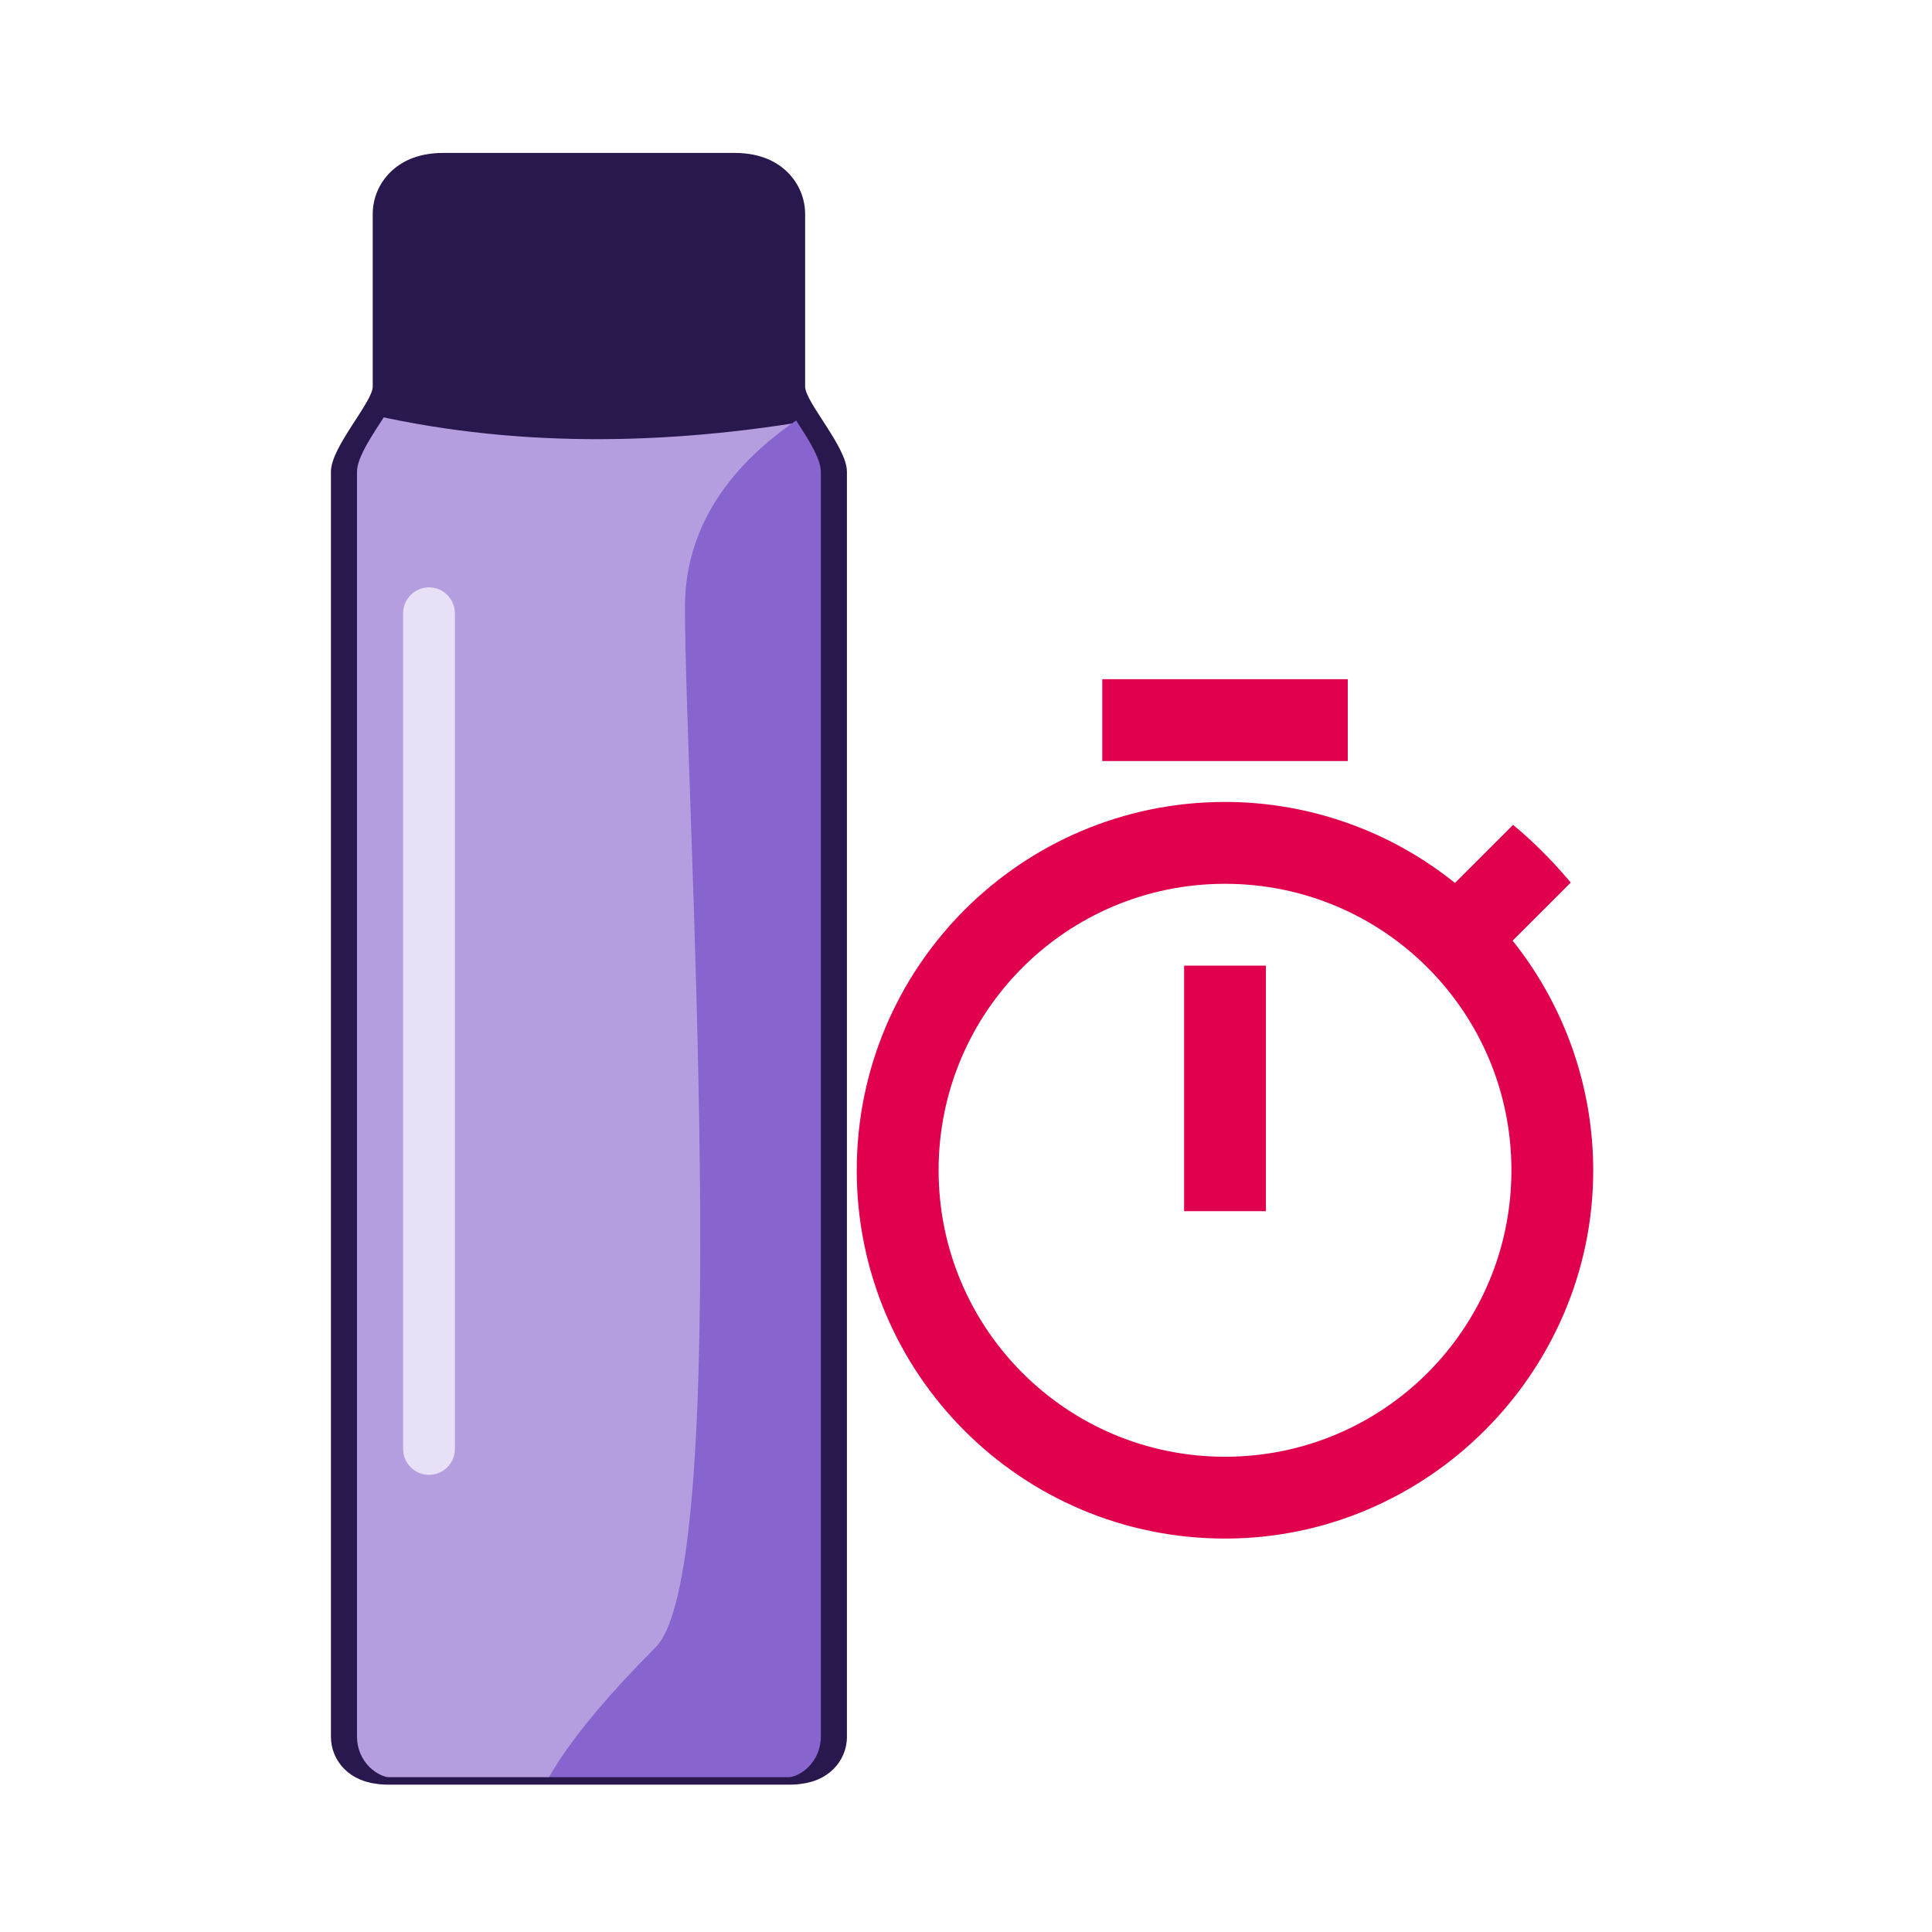
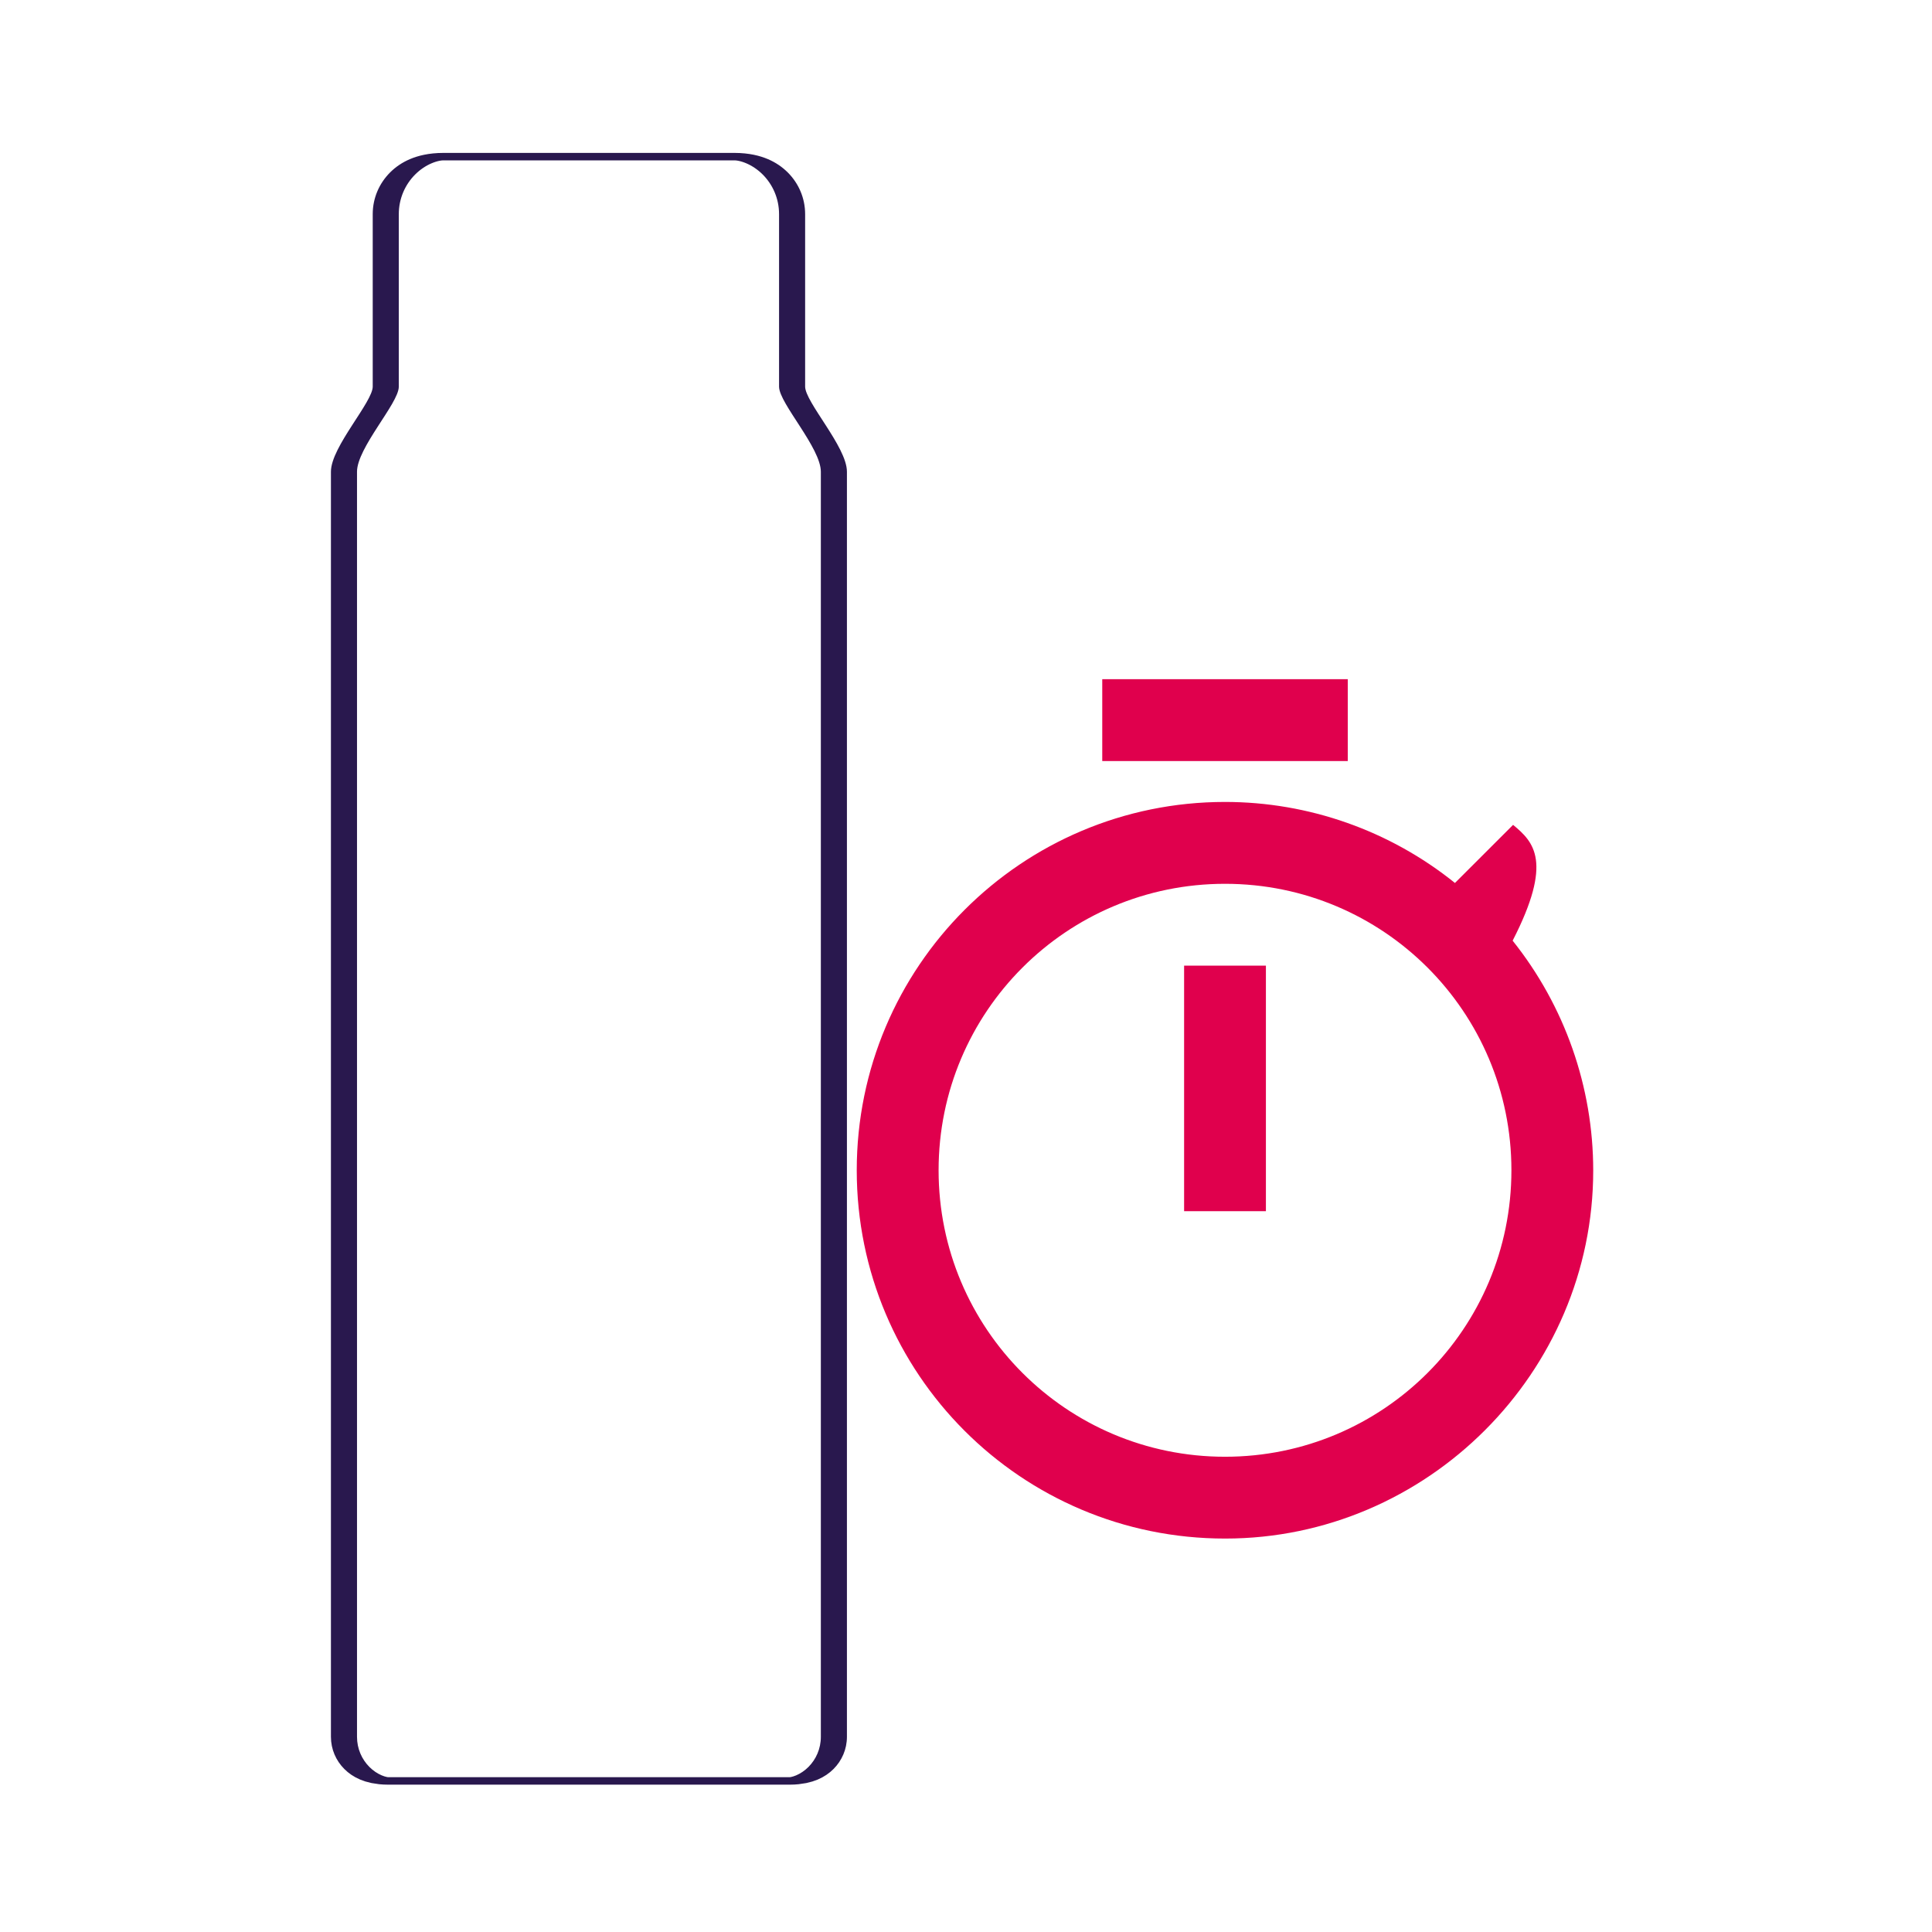
<svg xmlns="http://www.w3.org/2000/svg" width="100%" height="100%" viewBox="0 0 200 200" version="1.1" xml:space="preserve" style="fill-rule:evenodd;clip-rule:evenodd;stroke-linecap:round;stroke-linejoin:round;stroke-miterlimit:1.5;">
  <g transform="matrix(1,0,0,1,-871.65,0)">
    <g id="Artboard1" transform="matrix(1.017,0,0,0.825,-45.286,-474.016)">
-       <rect x="901.857" y="574.854" width="196.711" height="242.546" style="fill:none;" />
      <g transform="matrix(1.327,2.22045e-16,1.38778e-17,-0.469,287.962,677.192)">
-         <path d="M523.19,115.382C523.19,111.093 526.396,99.134 526.396,92.621L526.396,-245.855C526.396,-252.368 524.881,-257.655 523.014,-257.655L492.198,-257.655C490.331,-257.655 488.816,-252.368 488.816,-245.855L488.816,92.621C488.816,99.134 492.022,111.093 492.022,115.382L492.022,161.529C492.022,170.018 493.997,176.911 496.431,176.911L518.781,176.911C521.215,176.911 523.19,170.018 523.19,161.529L523.19,115.382Z" style="fill:rgb(180,158,224);" />
        <clipPath id="_clip1">
-           <path d="M523.19,115.382C523.19,111.093 526.396,99.134 526.396,92.621L526.396,-245.855C526.396,-252.368 524.881,-257.655 523.014,-257.655L492.198,-257.655C490.331,-257.655 488.816,-252.368 488.816,-245.855L488.816,92.621C488.816,99.134 492.022,111.093 492.022,115.382L492.022,161.529C492.022,170.018 493.997,176.911 496.431,176.911L518.781,176.911C521.215,176.911 523.19,170.018 523.19,161.529L523.19,115.382Z" />
-         </clipPath>
+           </clipPath>
        <g clip-path="url(#_clip1)">
          <g transform="matrix(1.771,2.64377e-16,7.01477e-16,-4.662,-435.229,479.377)">
-             <path d="M542.965,63.875L542.965,78.764C536.155,80.457 529.593,80.612 523.356,78.764L523.356,63.875L542.965,63.875Z" style="fill:rgb(41,24,78);stroke:rgb(41,24,78);stroke-width:2px;" />
-           </g>
+             </g>
          <g transform="matrix(1.047,1.56276e-16,5.49565e-16,-3.652,-54.246,397.612)">
            <path d="M560.687,75.548C560.687,75.548 543.665,80.184 543.665,93.423C543.665,106.663 547.28,163.858 541.52,169.634C527.979,183.216 533.376,185.257 533.376,185.257L573.38,188.567L566.051,60.427L560.687,75.548Z" style="fill:rgb(135,100,206);" />
          </g>
          <g transform="matrix(1.047,1.56276e-16,5.49565e-16,-3.652,-56.543,396.577)">
-             <path d="M529.004,93.602L529.004,154.824C529.004,155.871 528.155,156.721 527.108,156.721C526.061,156.721 525.211,155.871 525.211,154.824L525.211,93.602C525.211,92.555 526.061,91.705 527.108,91.705C528.155,91.705 529.004,92.555 529.004,93.602Z" style="fill:rgb(231,224,246);" />
-           </g>
+             </g>
        </g>
        <path d="M523.19,115.382C523.19,111.093 526.396,99.134 526.396,92.621L526.396,-245.855C526.396,-252.368 524.881,-257.655 523.014,-257.655L492.198,-257.655C490.331,-257.655 488.816,-252.368 488.816,-245.855L488.816,92.621C488.816,99.134 492.022,111.093 492.022,115.382L492.022,161.529C492.022,170.018 493.997,176.911 496.431,176.911L518.781,176.911C521.215,176.911 523.19,170.018 523.19,161.529L523.19,115.382Z" style="fill:none;stroke:rgb(41,24,78);stroke-width:2px;" />
      </g>
      <g transform="matrix(4.998,0,0,6.162,976.321,654.653)">
-         <path d="M12.5,0.833L7.5,0.833L7.5,2.5L12.5,2.5L12.5,0.833ZM9.167,11.667L10.833,11.667L10.833,6.667L9.167,6.667L9.167,11.667ZM15.858,6.158L17.042,4.975C16.683,4.55 16.292,4.15 15.867,3.8L14.683,4.983C13.356,3.915 11.703,3.333 10,3.333C5.858,3.333 2.5,6.692 2.5,10.833C2.5,14.975 5.85,18.333 10,18.333C10.001,18.333 10.003,18.333 10.004,18.333C14.116,18.333 17.499,14.95 17.499,10.838C17.499,9.138 16.92,7.487 15.858,6.158M10,16.667C6.775,16.667 4.167,14.058 4.167,10.833C4.167,7.608 6.775,5 10,5C13.225,5 15.833,7.608 15.833,10.833C15.833,14.058 13.225,16.667 10,16.667" style="fill:rgb(224,0,77);fill-rule:nonzero;" />
+         <path d="M12.5,0.833L7.5,0.833L7.5,2.5L12.5,2.5L12.5,0.833ZM9.167,11.667L10.833,11.667L10.833,6.667L9.167,6.667L9.167,11.667ZM15.858,6.158C16.683,4.55 16.292,4.15 15.867,3.8L14.683,4.983C13.356,3.915 11.703,3.333 10,3.333C5.858,3.333 2.5,6.692 2.5,10.833C2.5,14.975 5.85,18.333 10,18.333C10.001,18.333 10.003,18.333 10.004,18.333C14.116,18.333 17.499,14.95 17.499,10.838C17.499,9.138 16.92,7.487 15.858,6.158M10,16.667C6.775,16.667 4.167,14.058 4.167,10.833C4.167,7.608 6.775,5 10,5C13.225,5 15.833,7.608 15.833,10.833C15.833,14.058 13.225,16.667 10,16.667" style="fill:rgb(224,0,77);fill-rule:nonzero;" />
      </g>
    </g>
  </g>
</svg>